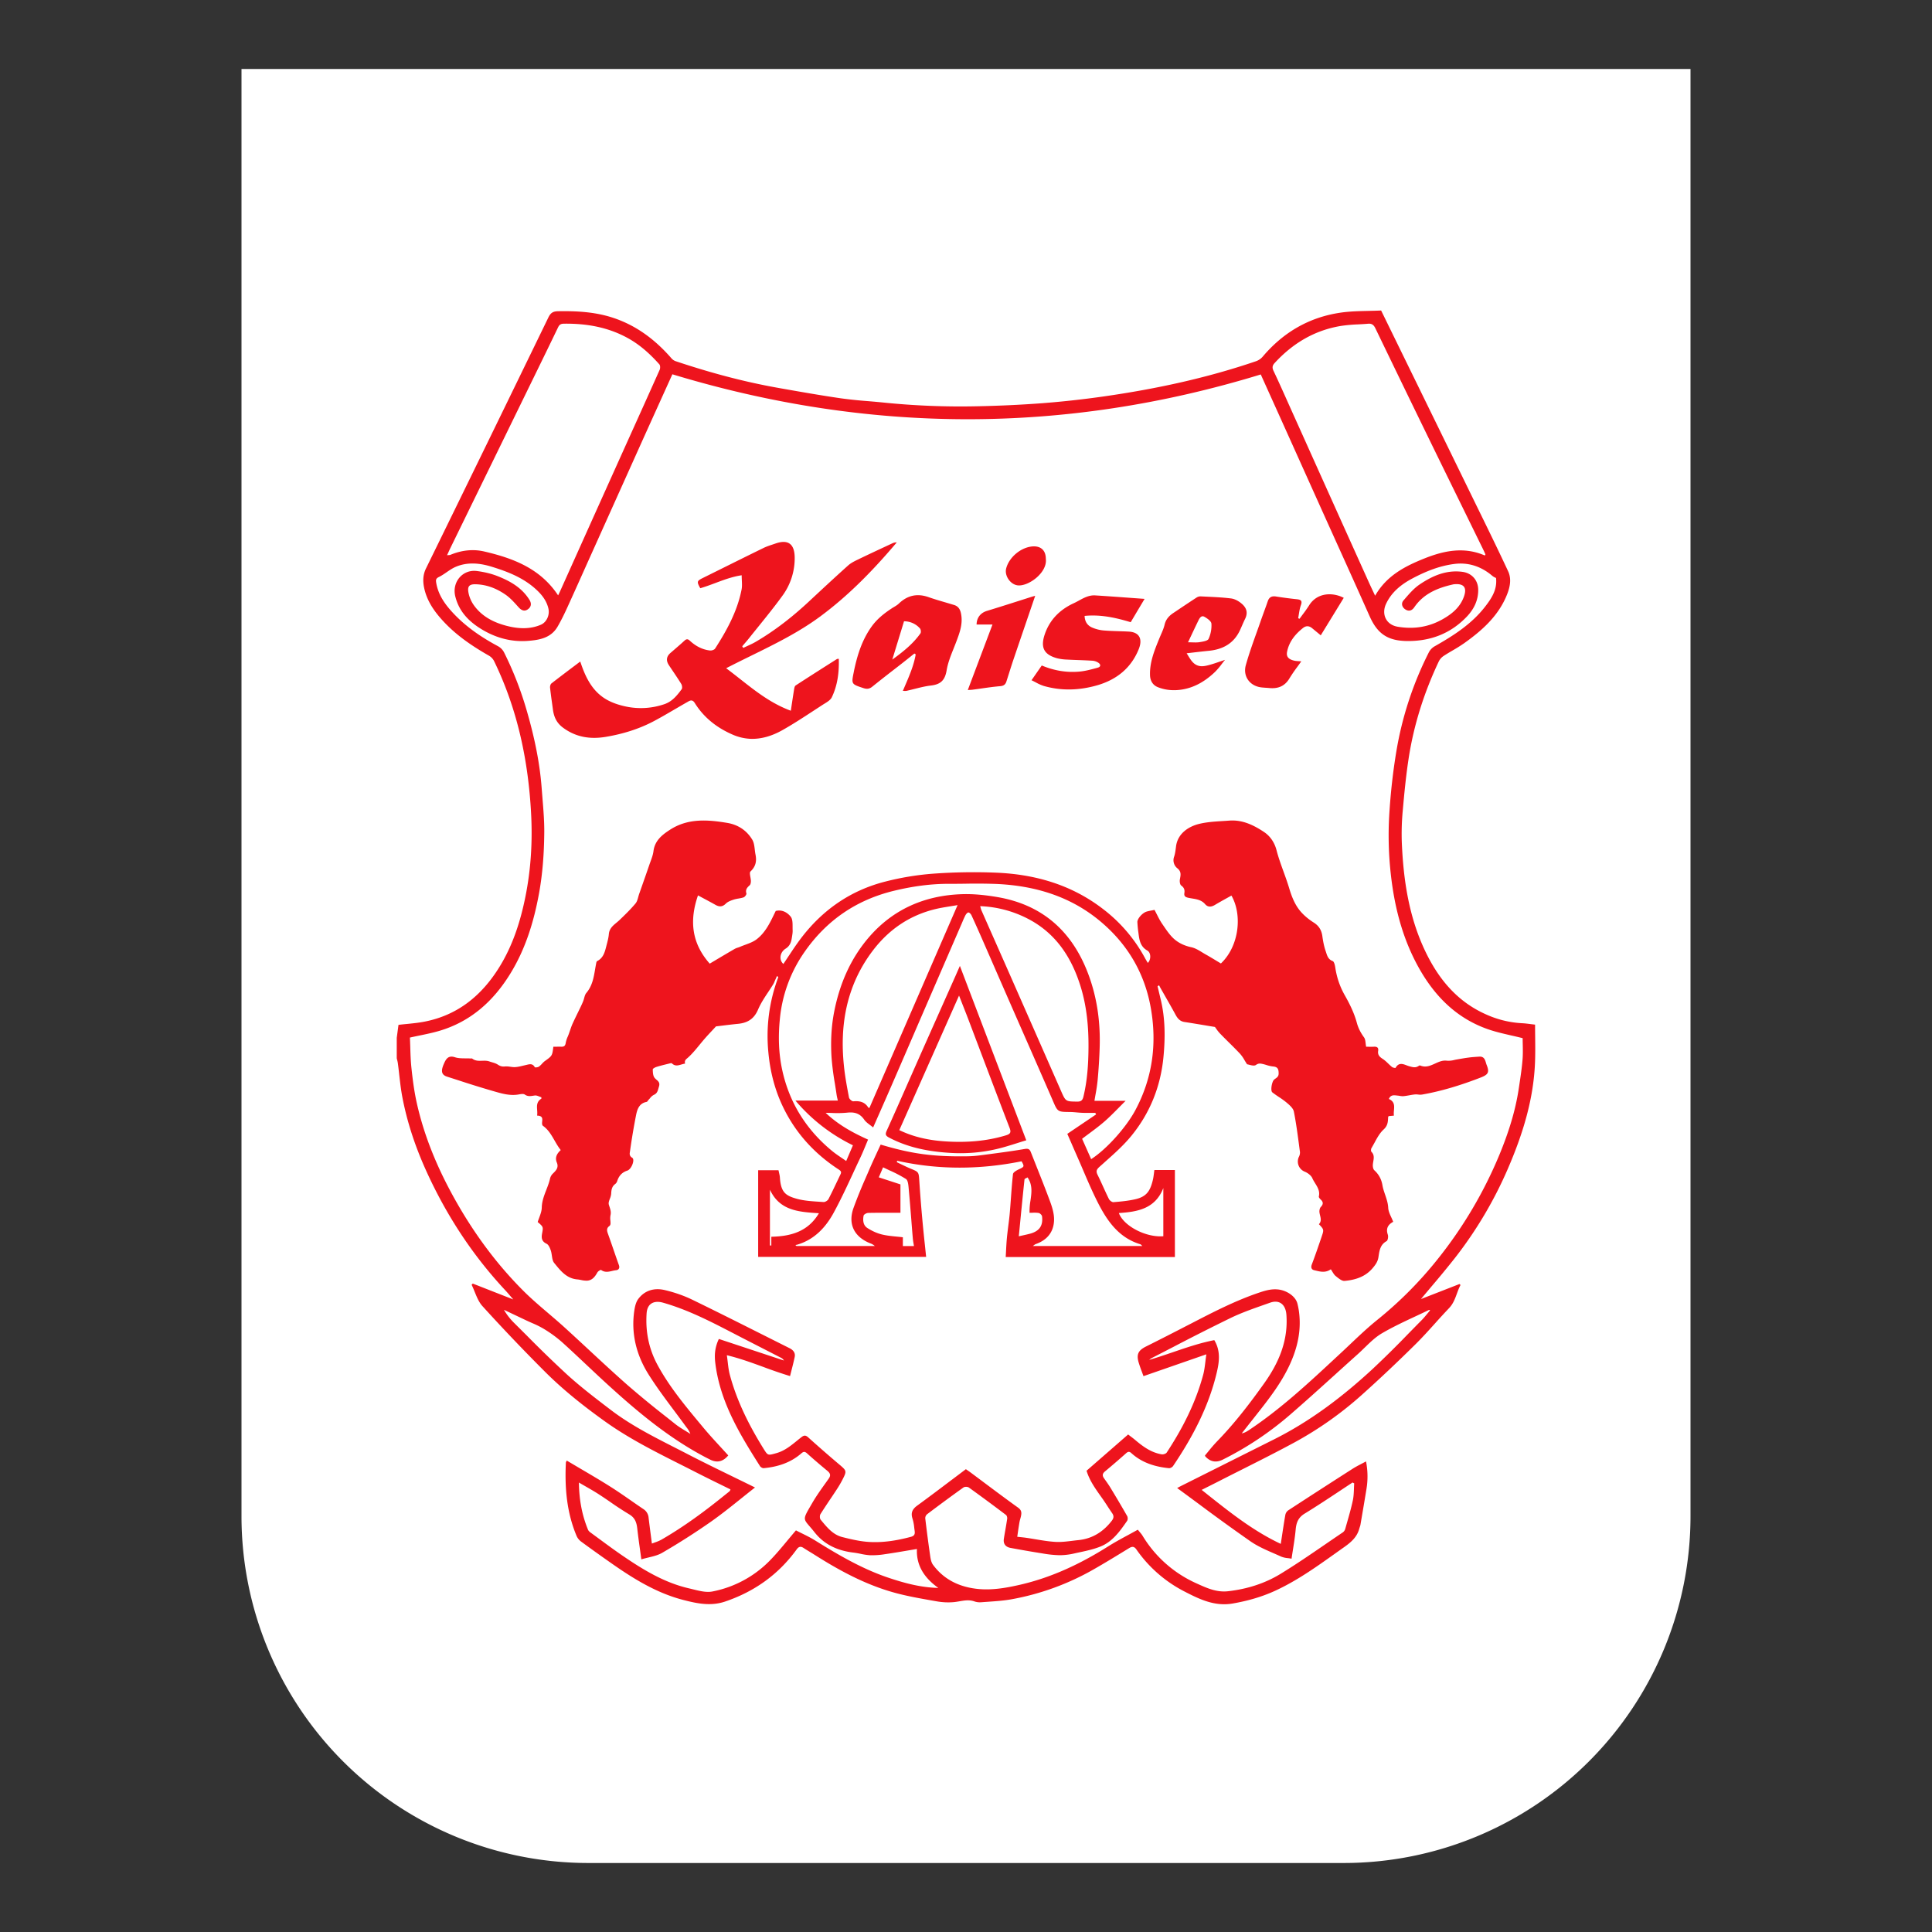
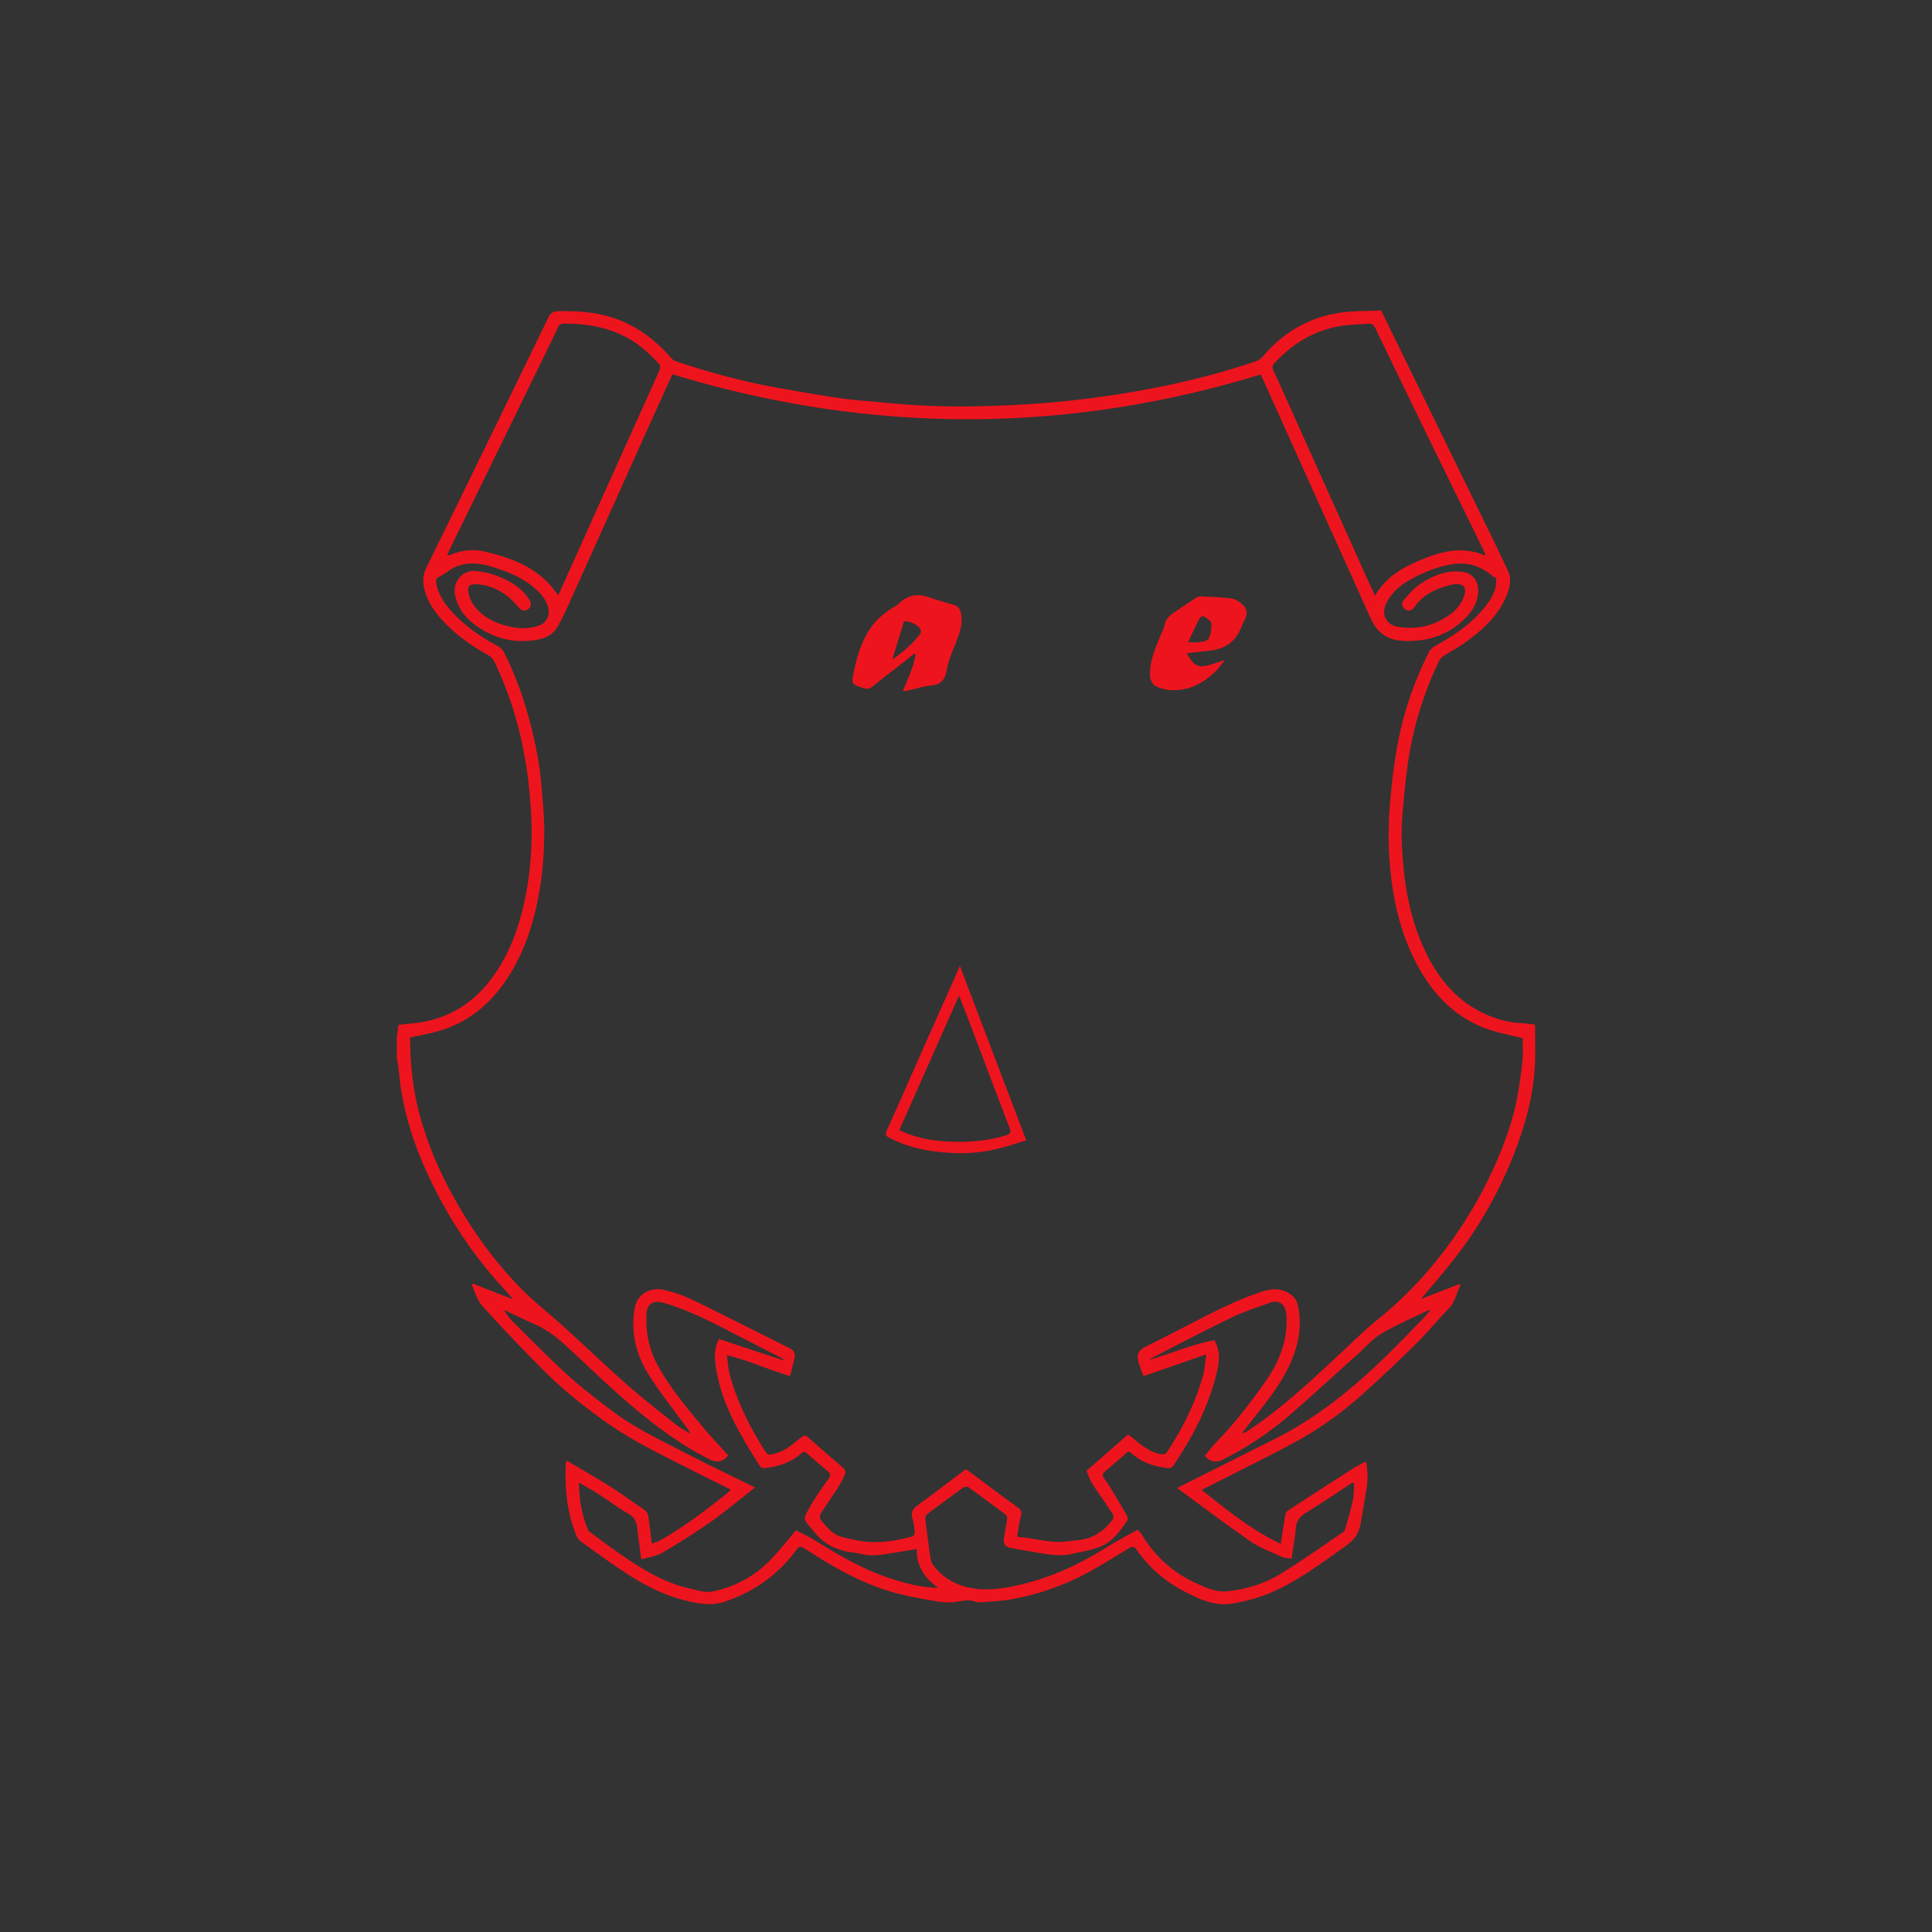
<svg xmlns="http://www.w3.org/2000/svg" width="112" height="112" fill="none">
  <rect width="100%" height="100%" fill="#333333" stroke="none" />
-   <path d="M14 4h84v83.895A20.107 20.107 0 0177.895 108h-43.79A20.107 20.107 0 0114 87.895V4z" fill="#fff" />
  <path fill-rule="evenodd" clip-rule="evenodd" d="M59.494 66.105l-3.848-10.111a133.114 133.114 0 00-.258.588l-.747 1.677c-.442.993-.885 1.986-1.326 2.98l-.653 1.477c-.415.942-.83 1.884-1.254 2.822-.096.21-.08.297.129.407 1.14.603 2.375.826 3.643.894a9.236 9.236 0 002.601-.229c.396-.093.784-.215 1.176-.339.178-.056.356-.113.537-.166zm-7.138-.489a24.17 24.17 0 01-.223-.1 105895.699 105895.699 0 013.464-7.802l.182.466c.125.317.242.613.355.91l.674 1.78c.57 1.507 1.142 3.015 1.72 4.519.102.264.035.353-.216.429-1.13.342-2.29.424-3.456.353-.855-.051-1.703-.207-2.5-.555z" fill="#EE141D" />
-   <path fill-rule="evenodd" clip-rule="evenodd" d="M77.148 73.582c-.3.214-.598.142-.886.072l-.082-.02c-.145-.033-.2-.155-.133-.332.196-.514.374-1.036.552-1.558l.018-.054c.139-.408.135-.412-.152-.716l-.006-.007c.152-.162.11-.332.068-.504-.017-.07-.034-.139-.039-.208-.005-.094.019-.218.078-.282.149-.157.157-.285-.002-.433-.05-.047-.122-.13-.11-.179.072-.305-.071-.536-.213-.765-.06-.097-.12-.193-.163-.294-.07-.162-.268-.308-.441-.379a.633.633 0 01-.345-.847.558.558 0 00.069-.288l-.02-.146-.032-.24v-.003c-.087-.656-.174-1.313-.303-1.962-.04-.198-.26-.383-.434-.53a5.019 5.019 0 00-.444-.32 6.048 6.048 0 01-.367-.26c-.125-.096-.029-.62.095-.735a.822.822 0 01.086-.067c.091-.065.183-.13.182-.292 0-.246-.043-.385-.323-.408a1.889 1.889 0 01-.38-.084 3.267 3.267 0 00-.215-.06h-.002c-.137-.03-.242-.054-.399.057-.092.065-.261.02-.39-.013a1.037 1.037 0 00-.121-.027 5.883 5.883 0 01-.147-.237 2.156 2.156 0 00-.253-.365c-.22-.235-.45-.463-.68-.69-.165-.164-.33-.328-.492-.495a2.344 2.344 0 01-.216-.273 4.41 4.41 0 00-.076-.104l-.498-.082-.007-.002c-.419-.07-.839-.14-1.26-.204-.26-.04-.397-.2-.515-.418-.2-.37-.41-.735-.618-1.1l-.261-.458a2.35 2.35 0 01-.056-.108l-.023-.044-.087.057.065.272v.002l.116.485c.266 1.1.268 2.21.162 3.33-.162 1.713-.778 3.255-1.86 4.58-.46.563-1.013 1.053-1.562 1.54v.002l-.278.247c-.185.166-.224.265-.117.479.114.23.22.463.326.697.107.234.213.467.327.697.043.088.18.191.266.184.418-.033.84-.073 1.25-.165.674-.15.884-.49 1.036-1.138.027-.116.042-.235.059-.365.007-.062.016-.126.025-.193h1.19v5.044h-9.808c.007-.11.012-.22.018-.333v-.002c.014-.257.027-.521.052-.785.022-.225.05-.448.078-.672.032-.249.064-.497.086-.746.026-.291.047-.582.068-.873.034-.467.068-.933.12-1.397.013-.109.217-.222.354-.285.3-.14.315-.153.143-.458-2.399.484-4.805.506-7.21-.031l-.022.082.248.12c.19.092.38.184.576.264.441.181.448.196.478.667a86.349 86.349 0 00.325 3.74l.073.699h-9.737v-5.025h1.178l.03.136c.023.098.046.196.052.295.056.86.339 1.05.996 1.23.398.107.817.136 1.235.164h.003l.296.02c.093.008.241-.085.286-.171.162-.311.312-.628.462-.944l.237-.495c.074-.151-.003-.208-.121-.286-1.378-.9-2.457-2.073-3.183-3.554-.494-1.006-.768-2.071-.876-3.19a9.653 9.653 0 01.566-4.38c.006-.015-.003-.036-.07-.083l-.043.097a14.106 14.106 0 00-.104.235.77.77 0 01-.059.127c-.095.156-.196.31-.298.463-.22.331-.44.663-.593 1.023-.236.553-.616.774-1.166.828-.307.03-.613.067-.906.103l-.367.045-.207.223c-.148.158-.294.314-.434.474-.103.118-.203.24-.303.361-.209.256-.418.512-.659.733a2.177 2.177 0 01-.056.049c-.1.085-.176.15-.133.318-.075.01-.147.031-.217.052-.19.056-.368.11-.55-.069-.02-.02-.084-.004-.134.008l-.023.006-.122.03c-.203.05-.406.1-.605.162-.085.026-.222.097-.222.146.003.165.01.365.102.485a.884.884 0 00.115.114c.108.093.21.18.142.396l-.03.102c-.044.16-.083.301-.274.383a.648.648 0 00-.215.19c-.028.032-.055.064-.084.093a.388.388 0 00-.04.05c-.022.034-.044.066-.073.071-.43.08-.544.428-.612.77a38.094 38.094 0 00-.35 2.087l-.003.023c-.022.121-.045.252.131.36.171.104-.04.664-.286.744-.32.104-.494.316-.59.62a.332.332 0 01-.112.157c-.196.146-.222.342-.233.572a.962.962 0 01-.075.279c-.045.12-.09.238-.062.339.013.046.028.09.042.134.051.155.1.303.056.485a.988.988 0 00-.007.303c.005.06.01.12.009.18-.001.048-.025.113-.061.138-.186.13-.151.281-.085.462.112.312.22.625.328.938.1.291.2.583.305.874.063.175-.026.28-.16.292a1.802 1.802 0 00-.236.044c-.21.049-.424.098-.636-.057-.026-.02-.177.07-.216.14-.138.248-.301.465-.603.48a1.425 1.425 0 01-.34-.038c-.076-.015-.152-.03-.228-.036-.6-.053-.947-.478-1.28-.887l-.055-.067c-.088-.108-.111-.266-.135-.427-.015-.1-.03-.202-.06-.293-.05-.145-.127-.335-.245-.392-.285-.136-.31-.337-.261-.596.072-.385.07-.386-.251-.66l-.003-.003c.025-.086.057-.171.089-.257.07-.19.142-.382.146-.575.007-.372.136-.703.264-1.034.082-.212.164-.424.214-.646a.602.602 0 01.159-.29c.191-.183.36-.355.236-.65-.121-.29.006-.517.228-.72-.14-.174-.25-.366-.36-.557-.184-.32-.366-.637-.68-.855-.055-.063-.046-.156-.037-.249.016-.162.033-.326-.294-.338.019-.107.01-.217.003-.327-.018-.242-.035-.48.246-.656l-.002-.08c-.04-.012-.08-.028-.12-.043-.088-.035-.178-.07-.26-.059l-.09.013c-.168.026-.324.05-.49-.067-.076-.054-.224-.03-.333-.01-.501.096-.973-.04-1.438-.174l-.046-.014-.079-.022a57.944 57.944 0 01-1.94-.603h-.001l-.671-.216c-.383-.122-.332-.407-.173-.765.109-.245.24-.488.629-.36.192.063.403.064.615.065.094 0 .189 0 .282.007l.038-.001c.028-.002.057-.004.073.01.176.136.374.13.572.123.14-.004.281-.008.413.038.05.018.101.033.152.048.119.035.237.07.336.134.14.092.257.13.429.11.1-.01.204.004.308.018.093.013.187.026.279.02.16-.01.317-.049.475-.087l.144-.034.03-.007.021-.005c.175-.042.345-.082.464.138.015.027.181.01.243-.035a1.25 1.25 0 00.172-.161 1.25 1.25 0 01.172-.162l.019-.013c.402-.29.406-.293.47-.816h.143c.107 0 .216-.002.324 0 .16.005.227-.058.252-.228a1.56 1.56 0 01.117-.36c.02-.05.042-.101.06-.152l.065-.185c.047-.138.094-.276.153-.408.1-.22.206-.437.312-.654l.167-.344c.05-.106.1-.214.142-.323a1.67 1.67 0 00.051-.165c.03-.11.06-.218.126-.297.345-.406.428-.893.51-1.381.017-.098.034-.197.053-.294l.004-.02c.01-.06.024-.134.06-.152.358-.182.443-.519.528-.854l.028-.106c.052-.198.105-.4.122-.603.027-.32.234-.492.444-.665.062-.052.124-.103.182-.159.319-.307.639-.617.922-.956.082-.1.12-.237.157-.373a2.91 2.91 0 01.051-.173l.105-.297c.165-.468.33-.936.49-1.405.021-.061.043-.121.066-.182.072-.197.144-.395.17-.598.077-.615.5-.948.962-1.246 1.036-.67 2.17-.586 3.314-.395.631.105 1.13.438 1.451.972.098.163.123.37.147.578.011.096.023.191.041.282.077.378.018.694-.288.982-.056.053-.032.188-.008.328.014.079.029.159.029.228 0 .083-.015.195-.069.245-.145.132-.259.249-.191.474.017.058-.086.2-.16.227-.096.034-.198.052-.3.07a1.782 1.782 0 00-.272.06c-.161.053-.34.116-.457.23-.197.196-.378.203-.604.076-.23-.13-.463-.254-.706-.384l-.308-.165c-.503 1.451-.375 2.764.68 3.956l.395-.235.003-.002c.345-.205.696-.413 1.05-.618a.958.958 0 01.182-.074c.042-.014.084-.027.124-.045.098-.042.2-.08.302-.118.236-.087.473-.174.664-.32.5-.383.77-.945 1.037-1.5l.069-.142c.372-.097.684.097.87.333.108.137.108.363.108.582 0 .067 0 .134.003.196.006.125-.015.25-.035.377l-.016.097c-.038.245-.12.452-.355.6-.35.221-.391.666-.13.886l.307-.46c.222-.335.444-.67.686-.991 1.261-1.674 2.9-2.817 4.937-3.329a16.05 16.05 0 012.74-.451 32.386 32.386 0 013.653-.06c2.269.093 4.384.7 6.212 2.112a8.862 8.862 0 012.424 2.834c.036.066.074.13.113.196l.052.09c.19-.17.2-.589-.028-.718-.41-.234-.46-.608-.51-.994l-.009-.064a7.065 7.065 0 01-.056-.587c-.01-.2.294-.543.542-.614.096-.028.195-.047.298-.066l.153-.031c.046.085.09.17.133.256.097.192.194.382.314.556l.084.123c.201.294.407.596.677.812.248.198.565.342.913.415.228.047.44.176.65.305.072.043.144.087.216.127.199.111.394.23.588.347l.274.165c1.065-1.01 1.249-2.827.61-3.936l-.272.152-.002.001h-.001c-.226.126-.453.252-.675.385-.21.126-.406.156-.58-.045-.204-.235-.482-.281-.757-.326a3.883 3.883 0 01-.22-.04c-.188-.042-.245-.112-.22-.278.028-.184-.02-.313-.184-.432-.073-.053-.097-.232-.079-.343l.013-.071c.039-.216.072-.403-.164-.59a.596.596 0 01-.18-.671c.053-.157.075-.326.097-.493l.008-.06.007-.058c.107-.753.754-1.146 1.345-1.288.44-.106.9-.135 1.359-.163.128-.008.257-.016.385-.026.763-.058 1.428.27 2.023.67.333.225.593.586.711 1.044.109.421.257.831.406 1.242.115.318.23.636.327.96.16.536.362 1.042.75 1.448.199.21.433.394.677.548.3.19.45.443.497.787.04.285.092.573.185.844l.01.032.008.022.015.046c.062.199.126.405.378.499.084.031.13.228.15.356.085.576.26 1.11.552 1.624.287.504.55 1.04.7 1.596.09.332.229.587.42.852.06.083.074.198.09.33.008.067.016.137.03.21h.125c.101.002.21.004.32-.002.175-.01.283.043.252.237-.037.23.076.349.262.468.119.076.222.175.325.275.07.067.14.134.214.194.052.043.198.069.208.051.178-.32.419-.23.639-.146.053.02.104.039.153.052l.034.01c.177.048.327.089.494-.016h.001c.03-.02.077-.049.1-.039.323.14.597.014.871-.11.211-.097.423-.193.656-.168a1.294 1.294 0 00.456-.039c.04-.009.08-.018.12-.025l.144-.025c.19-.033.379-.066.57-.09.177-.024.355-.036.534-.048l.082-.005c.275-.02.334.181.386.357l.017.056a.888.888 0 00.022.063c.18.446.085.571-.369.745-1.099.424-2.218.775-3.38.978a.799.799 0 01-.217-.002.941.941 0 00-.19-.006c-.11.011-.22.03-.329.05-.112.02-.226.04-.34.05a.817.817 0 01-.212-.017c-.04-.006-.08-.013-.119-.016a1.98 1.98 0 01-.04-.004l-.024-.003c-.172-.018-.349-.038-.447.203.338.15.317.397.296.653-.01.105-.018.211-.003.312l-.301.028-.005.007-.003.003-.006.008c-.01.011-.017.022-.018.032l-.004.058c-.013.242-.025.452-.26.668-.224.205-.378.488-.53.77-.057.102-.112.205-.171.303-.034.056-.043.18-.007.217.175.178.142.37.109.563a1.706 1.706 0 00-.026.192c-.007.106.017.254.086.318.26.238.41.516.47.864.032.19.094.371.156.553.083.245.166.49.18.76.008.185.092.368.178.554.039.085.078.17.11.257-.314.17-.43.4-.311.749.038.108 0 .334-.075.374-.357.194-.409.532-.459.86l-.011.072c-.041.26-.17.434-.33.625-.43.513-1.012.69-1.63.746-.151.014-.33-.13-.478-.25l-.042-.034c-.076-.061-.13-.15-.19-.248a2.778 2.778 0 00-.088-.139l-.003-.002zM48.57 63.8l-.026-.114a2.258 2.258 0 01-.042-.203c-.031-.216-.066-.433-.1-.65a15.774 15.774 0 01-.197-1.54c-.054-.88-.019-1.763.153-2.64.316-1.608.942-3.074 2.015-4.32 1.41-1.634 3.243-2.422 5.377-2.496.68-.024 1.372.05 2.044.163 2.613.438 4.337 1.965 5.272 4.409.532 1.39.731 2.839.683 4.321-.02.629-.06 1.257-.117 1.883a9.88 9.88 0 01-.12.82 25.39 25.39 0 00-.066.384h1.806c-.138.137-.27.27-.398.4-.282.285-.546.553-.828.798-.28.244-.58.467-.882.692-.138.102-.276.205-.413.31l.524 1.18c.92-.593 2.047-1.87 2.566-2.846.983-1.845 1.25-3.796.905-5.843-.343-2.037-1.322-3.724-2.886-5.053-1.748-1.486-3.834-2.113-6.092-2.212a32.613 32.613 0 00-1.789-.013c-.31.004-.619.007-.928.006-1.084-.004-2.15.148-3.2.402-2.173.525-3.903 1.703-5.183 3.535a8.104 8.104 0 00-1.44 3.92c-.099 1-.071 1.991.145 2.967.417 1.889 1.4 3.444 2.895 4.671.17.139.35.262.538.389.088.06.178.121.269.185l.34-.795.05-.116a10.184 10.184 0 01-3.333-2.593h2.457l.001-.001zm14.973.804l-.047-.09h-.227c-.17.002-.34.004-.51-.002a6.082 6.082 0 01-.33-.023c-.134-.012-.267-.024-.4-.025-.713-.007-.714-.008-.984-.632l-.014-.034c-.51-1.175-1.025-2.348-1.54-3.522l-.003-.005-.001-.003-.004-.008-.002-.005a1567.893 1567.893 0 01-1.634-3.73c-.284-.651-.568-1.303-.853-1.953a86.97 86.97 0 00-.675-1.51c-.033-.072-.12-.167-.18-.165-.061.002-.138.098-.176.17a5.008 5.008 0 00-.172.38l-.056.13-.008.018-2.132 4.92-.577 1.334v.002c-.465 1.074-.929 2.147-1.395 3.219-.236.544-.476 1.087-.717 1.634l-.002.003-.287.652a3.59 3.59 0 00-.18-.14c-.13-.098-.255-.191-.339-.313-.254-.37-.572-.452-1-.403a6.085 6.085 0 01-.855.017 11.851 11.851 0 00-.377-.007c.726.692 1.573 1.154 2.457 1.551-.052.121-.1.24-.149.355-.1.243-.198.476-.306.705-.13.275-.26.552-.388.83-.366.79-.734 1.583-1.15 2.348-.465.853-1.12 1.557-2.106 1.85a.732.732 0 01-.08.018l-.033.006.06.056h4.541a.733.733 0 00-.265-.156c-.92-.366-1.299-1.105-.975-2.03a27.76 27.76 0 01.728-1.796v-.003c.059-.133.117-.267.174-.401.15-.35.31-.695.469-1.04l.21-.453c1.799.537 3.02.705 4.99.679.262-.003.526-.022.786-.057l.332-.043c.75-.099 1.5-.197 2.246-.325.217-.037.289.022.355.192l.357.902c.259.653.519 1.307.761 1.966.124.338.234.709.225 1.06-.017.693-.403 1.165-1.067 1.396a.384.384 0 00-.095.06l-.07.05h6.35a1.01 1.01 0 01-.04-.039l-.017-.016c-.025-.026-.041-.042-.06-.047-1.275-.385-1.948-1.389-2.498-2.485-.3-.598-.564-1.214-.827-1.83a77.538 77.538 0 00-.339-.782c-.13-.296-.26-.593-.385-.883l-.006-.014-.001-.002-.002-.004-.175-.4 1.059-.715.61-.412h.001zM50.4 64.23l5.112-11.76c-.156.027-.303.05-.445.073-.29.047-.556.09-.817.152-1.482.353-2.677 1.154-3.606 2.353-1.14 1.473-1.702 3.158-1.78 5.005-.025.572 0 1.15.058 1.72.062.62.178 1.235.295 1.848.018.092.173.23.254.223.362-.032.663.034.865.362.002.003.008.005.02.01.01.002.024.006.044.014zm6.423-11.699l.027.102a.856.856 0 00.043.134c.24.547.482 1.094.724 1.64l.725 1.64c1.055 2.396 2.11 4.79 3.163 7.187.271.619.272.619.916.627h.025c.225.004.312-.078.362-.29.223-.926.285-1.866.293-2.816.01-1.226-.101-2.433-.47-3.607-.534-1.702-1.466-3.096-3.109-3.921a6.538 6.538 0 00-2.7-.696zm-5.096 17.775c-.475-.001-.938-.002-1.4.008-.093.003-.25.089-.263.158-.051.265-.028.557.214.714.259.167.554.306.852.378.268.065.545.093.83.121.125.012.252.025.38.04v.511h.642c-.008-.057-.017-.11-.026-.163a3.597 3.597 0 01-.04-.295c-.03-.34-.056-.68-.083-1.021v-.007c-.049-.607-.097-1.216-.153-1.823l-.004-.045c-.018-.2-.04-.46-.16-.537a7.61 7.61 0 00-.94-.493c-.127-.06-.256-.12-.383-.182l-.161.377-.088.204 1.256.41v1.645h-.473zm-7.013 1.389c1.164-.024 2.136-.313 2.76-1.362l-.03-.002c-1.142-.075-2.247-.146-2.81-1.363v3.235h.04l.04.001v-.51zm22.725-.03v-2.793c-.466 1.2-1.491 1.38-2.578 1.449.278.755 1.57 1.426 2.578 1.345zm-8.378.004l.236-.053c.154-.034.283-.062.41-.096.543-.145.768-.459.701-1.008-.009-.075-.12-.181-.198-.195a1.813 1.813 0 00-.37-.012 4.476 4.476 0 01-.156.003 3.6 3.6 0 01.054-.708c.065-.46.129-.909-.17-1.345a.723.723 0 01-.07.037c-.053.025-.104.05-.107.08-.1.937-.191 1.874-.287 2.86l-.043.437zm-8.76-1.986v-.001h1.219-1.22z" fill="#EE141D" />
-   <path d="M43.087 37.56l.227-.106c.163-.075.328-.15.483-.24 1.125-.655 2.142-1.455 3.093-2.34l.048-.045c.738-.687 1.477-1.375 2.228-2.048.164-.147.374-.25.576-.347.55-.267 1.105-.525 1.659-.784l.333-.155a.51.51 0 01.251-.05c-1.343 1.587-2.777 3.07-4.456 4.307-1.232.908-2.595 1.578-3.978 2.258-.484.238-.97.477-1.455.728.275.205.543.416.809.625.909.716 1.805 1.422 2.94 1.839l.051-.344c.048-.314.092-.61.14-.904.013-.076.034-.182.089-.217.76-.496 1.527-.982 2.294-1.47l.096-.06c.014-.009.032-.01.058-.012a.688.688 0 00.053-.005c.023.778-.07 1.533-.404 2.23-.077.16-.264.274-.44.381a4.869 4.869 0 00-.113.071l-.506.33c-.6.392-1.2.785-1.824 1.135-.57.318-1.208.527-1.877.491a2.908 2.908 0 01-.969-.232c-.917-.393-1.684-.985-2.218-1.844-.14-.224-.281-.141-.424-.057l-.021.013-.02.01c-.224.128-.446.257-.668.387h-.001c-.401.235-.803.47-1.212.688-.88.47-1.826.758-2.808.923-.906.152-1.748.024-2.506-.55-.362-.275-.51-.629-.564-1.05l-.059-.432a26.722 26.722 0 01-.104-.815c-.009-.081.022-.204.08-.25.42-.327.844-.647 1.274-.972h.001l.395-.298c.29.882.666 1.665 1.43 2.148.367.233.815.379 1.246.467a4.192 4.192 0 002.194-.14c.46-.154.74-.506 1.009-.869.047-.064.025-.225-.024-.306-.16-.26-.33-.513-.501-.766-.072-.107-.144-.213-.214-.32-.177-.267-.148-.503.087-.709l.256-.221c.187-.162.374-.323.555-.49.114-.106.197-.11.311-.004.332.309.718.52 1.172.571.095.011.249-.038.296-.111.683-1.06 1.286-2.162 1.534-3.415.034-.17.025-.349.016-.542a6.161 6.161 0 01-.009-.293c-.53.077-1.025.262-1.519.447-.292.109-.584.218-.881.304-.211-.374-.2-.422.146-.593l.833-.413.003-.002h.001c.895-.444 1.79-.89 2.689-1.328.163-.08.336-.137.51-.195l.178-.06c.698-.245 1.099-.01 1.113.79a3.678 3.678 0 01-.728 2.26c-.434.598-.9 1.174-1.364 1.75-.185.229-.37.458-.553.688-.084.107-.174.21-.263.313l-.133.156.059.095z" fill="#EE141D" />
  <path fill-rule="evenodd" clip-rule="evenodd" d="M52.457 39.775c.261-.605.517-1.2.628-1.84l-.077-.05-.159.127a55.841 55.841 0 01-1.033.812 82.9 82.9 0 00-1.249.983c-.17.138-.32.147-.517.082l-.015-.005c-.34-.112-.511-.169-.58-.285-.068-.118-.031-.295.042-.653v-.005c.19-.928.464-1.822 1.023-2.607.311-.439.72-.766 1.162-1.057.044-.03.09-.057.137-.085.1-.06.201-.12.283-.198.504-.486 1.072-.609 1.735-.375.33.116.666.214 1.002.312l.467.139c.313.095.39.351.426.632.069.53-.112 1.011-.294 1.496l-.001.002c-.048.128-.1.255-.15.383-.169.42-.338.843-.41 1.28-.097.577-.352.813-.91.878-.32.037-.636.117-.951.196-.154.039-.308.078-.463.112a.491.491 0 01-.134.004c-.026-.001-.052-.003-.081-.003h.001l.118-.275zm-.05-3.758l-.68 2.22c.652-.472 1.211-.924 1.632-1.52.043-.062.026-.227-.028-.286a1.22 1.22 0 00-.924-.414z" fill="#EE141D" />
-   <path d="M65.557 34.66l.796.058-.383.642-.422.71c-.86-.26-1.737-.458-2.672-.365.011.336.166.56.44.676.21.09.443.15.671.168.287.024.574.033.861.042.193.006.387.012.58.023.663.035.808.467.587 1.016-.445 1.105-1.292 1.776-2.417 2.1-1.019.291-2.052.331-3.08.038a2.568 2.568 0 01-.474-.21 6.935 6.935 0 00-.246-.124l.594-.855c.71.298 1.438.422 2.185.354.343-.032.682-.124 1.017-.215l.044-.013c.184-.05.182-.189.033-.286a.721.721 0 00-.34-.117 32.52 32.52 0 00-.808-.037c-.221-.008-.442-.016-.663-.028a2.777 2.777 0 01-.583-.078c-.756-.21-.97-.618-.713-1.381.285-.848.874-1.434 1.673-1.804.103-.047.203-.101.304-.156.296-.162.593-.324.95-.302.686.043 1.372.093 2.066.144z" fill="#EE141D" />
  <path fill-rule="evenodd" clip-rule="evenodd" d="M68.879 38.012c.176.288.343.561.71.605.174.02.365-.027.54-.075.191-.052.38-.117.59-.19l.297-.1a10.08 10.08 0 00-.189.24 3.898 3.898 0 01-.387.456c-.53.507-1.14.89-1.876 1.018-.49.086-.98.053-1.442-.13-.287-.113-.442-.364-.454-.685-.027-.747.246-1.418.518-2.089l.027-.065c.029-.072.06-.143.091-.215.082-.186.163-.373.209-.568.072-.311.256-.51.503-.676l.129-.086c.402-.27.805-.54 1.21-.804a.426.426 0 01.234-.076l.328.016c.485.023.97.045 1.451.105.217.027.448.158.617.305.25.215.386.49.194.88-.06.121-.114.246-.169.371-.043.098-.086.197-.131.294-.36.764-.995 1.107-1.808 1.185-.28.027-.559.06-.848.093a35.25 35.25 0 01-.433.05h.002l.087.14zm.236-.773c-.075-.002-.156-.005-.244-.005l.187-.395.001-.003c.146-.309.28-.593.418-.875.067-.136.17-.301.34-.207.166.092.398.253.409.398.022.293-.04.618-.164.885-.054.114-.31.155-.496.185l-.032.006c-.13.02-.263.016-.419.011z" fill="#EE141D" />
-   <path d="M75.892 35.091c.463-.74 1.355-.77 2.007-.434l-1.202 1.96-.015.025-.002.002-.114.187-.175-.145-.323-.266c-.174-.143-.348-.16-.534-.013-.453.361-.803.79-.92 1.372-.06.293.084.458.466.53.058.01.118.014.199.019.045.002.096.005.158.01-.08.114-.158.222-.235.327a9.014 9.014 0 00-.452.663c-.275.462-.676.61-1.183.557a4.708 4.708 0 00-.2-.015c-.14-.01-.279-.018-.412-.052-.578-.148-.896-.676-.734-1.258.178-.636.4-1.26.623-1.883.085-.236.17-.473.251-.71.06-.172.122-.342.184-.512.073-.198.145-.396.213-.596.08-.239.23-.318.476-.28.398.063.799.116 1.2.158.232.025.346.075.245.35-.06.164-.088.34-.116.515-.013.08-.025.158-.04.236l.027.012.012.005.024.01.015.007.178-.242a8.26 8.26 0 00.38-.539zm-15.881-.55l-.342 1.001c-.315.923-.625 1.83-.933 2.737-.09.268-.175.538-.26.808a77 77 0 01-.132.415c-.056.177-.154.259-.363.276-.376.032-.75.085-1.124.139-.163.023-.326.046-.489.067-.04.005-.08.008-.138.01l-.126.008 1.432-3.799h-.922c.005-.406.243-.682.603-.79.625-.19 1.248-.388 1.87-.587h.001l.746-.238.09-.025.04-.01.047-.012zm-1.043-.611c.618.1 1.76-.723 1.66-1.53 0-.486-.281-.754-.759-.724-.674.043-1.372.622-1.54 1.277-.107.42.235.911.639.976z" fill="#EE141D" />
  <path fill-rule="evenodd" clip-rule="evenodd" d="M23.001 60.157l.1-.745c.16-.02.32-.036.48-.051.345-.035.69-.069 1.027-.135 1.937-.376 3.327-1.524 4.34-3.163.779-1.257 1.222-2.644 1.512-4.086.32-1.588.414-3.195.329-4.804-.162-3.08-.789-6.057-2.148-8.852a.766.766 0 00-.294-.31c-.979-.558-1.904-1.186-2.67-2.02-.522-.567-.953-1.193-1.1-1.968-.068-.362-.055-.717.119-1.071a4540.96 4540.96 0 007.093-14.546c.13-.268.268-.359.566-.364 1.07-.018 2.126.037 3.153.37 1.367.443 2.467 1.273 3.402 2.343a.6.6 0 00.238.177c1.943.65 3.915 1.19 5.934 1.548l.052.01c1.208.213 2.416.427 3.629.603a25.84 25.84 0 001.56.162c.284.024.568.048.851.077a44.08 44.08 0 005.462.22 69.404 69.404 0 003.764-.176 55.764 55.764 0 003.582-.394c3.007-.43 5.968-1.064 8.846-2.047a.915.915 0 00.381-.27c1.187-1.4 2.683-2.273 4.498-2.539.536-.079 1.082-.09 1.624-.103.246-.006.491-.011.734-.023l.318.65 1.188 2.43.783 1.6.001.003a7246.742 7246.742 0 013.163 6.474c.645 1.315 1.29 2.63 1.909 3.957.231.496.085 1.029-.135 1.523-.513 1.15-1.422 1.946-2.418 2.654a9.412 9.412 0 01-.67.42c-.168.099-.337.198-.5.305a.826.826 0 00-.29.316c-.852 1.798-1.454 3.678-1.755 5.644-.153.998-.25 2.005-.339 3.01a14.29 14.29 0 00-.055 1.867c.093 2.171.41 4.3 1.358 6.288.776 1.629 1.877 2.952 3.576 3.688a5.78 5.78 0 002.035.488c.167.008.334.03.51.052l.246.03c0 .233.002.466.005.699.005.507.011 1.014-.01 1.52-.088 2.148-.722 4.164-1.566 6.12a23.627 23.627 0 01-3.077 5.191 56.093 56.093 0 01-1.345 1.636c-.207.247-.415.493-.622.742.743-.29 1.49-.58 2.235-.872l.058.059c-.086.16-.147.328-.21.497-.108.298-.218.596-.454.843a40.09 40.09 0 00-.812.883c-.371.412-.742.823-1.136 1.213-1 .988-2.022 1.957-3.07 2.896a20.56 20.56 0 01-3.94 2.791c-1.01.547-2.036 1.064-3.062 1.58-.437.22-.874.44-1.31.663-.222.114-.445.226-.69.348l-.322.162.326.259.004.004c1.352 1.073 2.68 2.126 4.255 2.867l.038-.245.034-.224c.064-.424.124-.822.195-1.22a.427.427 0 01.167-.255c1.238-.808 2.48-1.61 3.727-2.407.165-.106.34-.197.522-.292l.26-.137a4.48 4.48 0 01.02 1.633c-.111.679-.227 1.358-.343 2.036-.007.043-.021.083-.035.124l-.029.09c-.127.493-.467.792-.872 1.079-.167.117-.333.236-.499.354-1.132.806-2.262 1.612-3.537 2.194-.78.355-1.591.58-2.434.727-1.059.185-1.953-.261-2.83-.714a7.634 7.634 0 01-2.755-2.422c-.128-.181-.248-.18-.422-.073l-.216.132c-.591.362-1.184.724-1.786 1.068a14.932 14.932 0 01-4.819 1.765c-.443.079-.895.11-1.346.142h-.001l-.419.03a.968.968 0 01-.387-.052c-.294-.102-.576-.053-.86-.004-.105.018-.21.036-.317.047a3.763 3.763 0 01-1.015-.047l-.22-.038c-.734-.13-1.472-.259-2.19-.455-1.686-.46-3.208-1.282-4.674-2.214a17.91 17.91 0 00-.265-.163c-.12-.073-.24-.146-.357-.223-.166-.11-.28-.079-.398.084-1.054 1.454-2.443 2.444-4.145 3.022-.833.283-1.628.116-2.424-.09-1.57-.405-2.92-1.248-4.229-2.168-.57-.4-1.137-.804-1.697-1.216a.818.818 0 01-.26-.32c-.577-1.366-.696-2.8-.624-4.26 0-.017.009-.032.022-.058l.027-.06.76.449c.586.344 1.168.685 1.738 1.045.417.262.822.543 1.227.824.24.168.481.335.724.498a.652.652 0 01.297.498c.04.34.085.679.131 1.037l.06.461.187-.07h.001a2.28 2.28 0 00.358-.152c1.313-.757 2.527-1.654 3.702-2.607l.049-.039.044-.035a5.4 5.4 0 00.17-.138.122.122 0 00.026-.05.656.656 0 01.019-.047c-.213-.106-.427-.21-.64-.315h-.001l-.002-.002a82.557 82.557 0 01-1.365-.68c-.313-.16-.627-.319-.942-.477l-.004-.002c-1.483-.748-2.967-1.497-4.326-2.47-1.236-.885-2.427-1.828-3.5-2.904a108.007 108.007 0 01-3.6-3.778c-.205-.226-.327-.528-.45-.83-.056-.138-.112-.276-.177-.407l.067-.069c.757.297 1.515.595 2.348.92a31.158 31.158 0 01-.182-.21 9.303 9.303 0 00-.31-.352c-1.89-2.03-3.384-4.324-4.532-6.842-.634-1.39-1.124-2.833-1.409-4.336-.081-.43-.13-.865-.18-1.301a27.84 27.84 0 00-.077-.647 1.754 1.754 0 00-.042-.2 3.394 3.394 0 01-.023-.094v-1.192h.001zm19.186 18.8c.03.262.059.506.122.74.41 1.531 1.115 2.933 1.948 4.275.252.406.253.406.697.283l.05-.014c.468-.13.827-.42 1.187-.712.09-.074.182-.148.275-.219.145-.112.241-.116.385.014.581.523 1.17 1.038 1.767 1.543l.028.023c.448.38.453.384.174.925a6.13 6.13 0 01-.33.555c-.11.169-.222.336-.334.503h-.001c-.2.3-.401.599-.592.904-.049.078-.044.255.013.323l.055.066c.33.398.668.806 1.2.94.495.125 1.002.245 1.51.28.835.056 1.66-.078 2.471-.296.22-.06.234-.184.21-.353a7.858 7.858 0 01-.023-.177 2.639 2.639 0 00-.097-.513c-.113-.337-.02-.554.265-.762.683-.498 1.358-1.007 2.03-1.516h.002l.794-.599.121.084c.062.042.11.076.158.111l.73.545.003.003c.669.5 1.337 1.001 2.017 1.488.186.133.205.268.174.447a2.01 2.01 0 01-.049.2 2.09 2.09 0 00-.049.205 24.05 24.05 0 00-.094.607l-.033.229.191.02c.125.013.232.024.338.04.177.025.354.055.531.085.386.064.772.129 1.16.151.315.018.633-.021.952-.06.121-.015.242-.03.364-.042.814-.08 1.444-.479 1.94-1.117.123-.158.138-.287.022-.451a15.347 15.347 0 01-.273-.41 13.23 13.23 0 00-.274-.41l-.058-.082-.055-.077c-.326-.46-.652-.919-.821-1.476l2.411-2.102.136.105c.1.074.197.149.29.228.45.38.922.72 1.52.818.09.015.244-.033.29-.103.921-1.4 1.677-2.882 2.114-4.507.064-.235.093-.479.127-.752.016-.137.034-.282.057-.436l-3.644 1.266-.095-.259a7.957 7.957 0 01-.183-.527c-.143-.481-.022-.71.427-.934.814-.406 1.624-.821 2.433-1.239l.176-.09c1.265-.655 2.53-1.309 3.883-1.772.375-.128.745-.247 1.155-.205.494.05 1.015.386 1.126.815.08.305.12.626.132.943.03.815-.149 1.597-.463 2.347-.508 1.218-1.318 2.24-2.127 3.263l-.033.042-.503.637-.233.297c.164-.033.29-.105.41-.185 1.85-1.23 3.467-2.736 5.085-4.242l.278-.258c.177-.164.352-.33.527-.496.505-.478 1.01-.957 1.55-1.392a22.587 22.587 0 003.524-3.547 25.02 25.02 0 003.57-6.046c.509-1.236.92-2.503 1.117-3.83l.031-.203c.074-.487.147-.974.187-1.463.025-.309.018-.62.012-.905-.003-.12-.005-.236-.005-.345a27.19 27.19 0 00-.678-.16c-.477-.11-.935-.215-1.375-.372-1.873-.667-3.148-2.016-4.065-3.726-1.013-1.89-1.443-3.946-1.6-6.06a20.365 20.365 0 01-.001-2.856c.076-1.148.206-2.298.394-3.433a19.927 19.927 0 011.9-5.785.878.878 0 01.344-.336c1.076-.611 2.112-1.273 2.887-2.264.384-.492.73-1.006.65-1.684a1.677 1.677 0 00-.051-.025.773.773 0 01-.1-.053c-.038-.025-.073-.054-.108-.083a3.287 3.287 0 00-.047-.039c-.617-.49-1.322-.712-2.102-.615-.873.109-1.681.437-2.452.847-.64.341-1.196.787-1.514 1.464-.278.592-.012 1.214.675 1.329.923.154 1.79.026 2.608-.438.545-.309 1.005-.689 1.227-1.298.193-.533.004-.778-.556-.727h-.013l-.016.001c-.907.2-1.737.527-2.291 1.335-.123.179-.297.26-.51.128-.195-.122-.27-.347-.113-.528l.074-.085c.261-.303.53-.614.854-.834.74-.501 1.548-.86 2.486-.736.544.071.91.484.916 1.034.007.618-.25 1.131-.66 1.562-.931.977-2.09 1.422-3.434 1.415-1.144-.007-1.744-.41-2.2-1.436a748.77 748.77 0 00-1.902-4.23l-.002-.004-.842-1.866-1.72-3.823-.702-1.56-.789-1.749-.354-.785c-11.384 3.484-22.738 3.44-34.11-.01l-.52 1.148-.001.002-1.136 2.511-2.706 6.018-.54 1.201c-.382.855-.765 1.71-1.153 2.562-.183.404-.376.807-.6 1.19-.383.658-1.055.773-1.728.823-.921.068-1.788-.158-2.584-.62-.78-.453-1.394-1.048-1.618-1.965-.2-.821.422-1.573 1.256-1.465.393.051.793.14 1.162.282.751.291 1.447.68 1.888 1.399.13.212.093.407-.1.54-.19.132-.362.072-.537-.122l-.04-.045c-.216-.241-.437-.488-.698-.672-.518-.364-1.101-.598-1.747-.614-.356-.01-.483.109-.423.458.044.256.154.522.303.736.494.707 1.24 1.06 2.044 1.247.61.142 1.25.165 1.854-.095.34-.146.521-.568.44-.93-.102-.451-.367-.793-.694-1.097-.748-.697-1.672-1.055-2.628-1.346-.688-.208-1.389-.27-2.062.02-.18.077-.345.19-.51.303-.145.1-.29.2-.447.277-.188.09-.193.175-.165.344.116.687.493 1.224.951 1.72.756.818 1.661 1.433 2.638 1.957a.853.853 0 01.338.344 19.834 19.834 0 011.337 3.443c.423 1.465.741 2.95.852 4.474l.047.594c.055.666.109 1.332.1 1.997-.013 1.171-.095 2.341-.308 3.501-.3 1.63-.78 3.19-1.65 4.61-.98 1.6-2.3 2.796-4.135 3.335-.368.108-.746.186-1.136.267-.183.038-.37.076-.559.119.008.177.014.355.02.534.012.409.025.821.069 1.23.072.685.162 1.374.313 2.046.438 1.954 1.21 3.783 2.184 5.529 1.088 1.95 2.395 3.743 3.971 5.323.463.465.964.891 1.464 1.318.31.265.621.53.923.804.483.439.962.883 1.44 1.327l.001.001c.733.68 1.466 1.361 2.217 2.022a56.615 56.615 0 002.303 1.89l.49.39c.184.145.385.268.587.39.093.057.186.113.277.172a1.407 1.407 0 00-.224-.38l-.05-.067a78.002 78.002 0 00-.655-.885c-.517-.692-1.034-1.384-1.493-2.112-.71-1.127-1.031-2.385-.824-3.732.035-.224.094-.473.226-.648.384-.512.949-.654 1.54-.513.55.13 1.1.318 1.608.566 1.346.654 2.683 1.326 4.02 1.998l.003.001c.53.267 1.061.534 1.593.8.214.107.354.268.303.516-.054.256-.118.51-.183.763l-.086.341a26.48 26.48 0 01-1.538-.526c-.694-.253-1.388-.507-2.124-.683l-.002-.001c.02.136.036.266.05.392v.002zm28.207-1.267c.391.648.278 1.313.135 1.911-.469 1.96-1.4 3.722-2.524 5.385-.045.068-.164.134-.24.126-.81-.081-1.563-.313-2.179-.873-.12-.108-.197-.09-.31.011-.401.358-.81.708-1.222 1.053-.144.12-.162.237-.058.387l.095.134c.099.14.198.28.286.426.329.543.654 1.088.967 1.64.04.071.04.213-.006.278-.41.592-.836 1.193-1.52 1.477-.394.163-.819.254-1.241.345-.098.02-.196.042-.294.064a3.83 3.83 0 01-.86.103 6.514 6.514 0 01-.976-.101 65.424 65.424 0 01-1.873-.324c-.28-.053-.424-.236-.379-.528.027-.175.057-.349.088-.523.037-.212.073-.424.104-.636.01-.07-.017-.183-.068-.221a104.01 104.01 0 00-2.155-1.592c-.071-.05-.24-.052-.31-.003a97.934 97.934 0 00-2.111 1.554.308.308 0 00-.105.237c.087.733.182 1.465.288 2.195.025.17.062.363.16.496.633.862 1.533 1.285 2.563 1.398.843.093 1.684-.055 2.511-.246 1.826-.423 3.49-1.215 5.068-2.209.387-.243.79-.462 1.19-.678l.543-.297a6.7 6.7 0 00.114.138c.065.077.117.14.158.207a6.965 6.965 0 003.146 2.773l.042.02c.556.25 1.115.504 1.776.428 1.09-.125 2.118-.444 3.04-1.008.893-.546 1.757-1.139 2.622-1.732.326-.224.653-.447.98-.668a.376.376 0 00.142-.192l.052-.182.035-.124c.13-.452.26-.904.358-1.364.047-.22.055-.449.064-.677.003-.102.007-.204.014-.304l-.095-.052c-.261.171-.522.344-.782.516l-.002.002c-.66.437-1.32.874-1.995 1.287-.379.232-.484.532-.52.936-.035.386-.096.77-.158 1.161v.002c-.027.169-.054.34-.079.513a3.73 3.73 0 00-.21-.032 1.343 1.343 0 01-.39-.088c-.141-.065-.284-.127-.426-.189l-.003-.001c-.467-.204-.936-.408-1.348-.693a114.333 114.333 0 01-3.046-2.203c-.401-.296-.804-.594-1.21-.89l.083-.045.064-.034.031-.016.018-.01.93-.466 4.494-2.252c2.11-1.057 3.97-2.472 5.694-4.063a57.713 57.713 0 002.094-2.067c.254-.258.507-.517.762-.774.12-.121.23-.254.34-.388l.157-.19a.223.223 0 01-.019-.007l-.011-.004c-.016-.008-.028-.013-.036-.01-.265.13-.533.255-.8.38-.657.307-1.314.615-1.936.98-.365.215-.678.52-.99.823l-.002.001c-.13.127-.261.255-.395.375-.428.383-.854.768-1.28 1.153v.001c-.884.799-1.767 1.598-2.667 2.377a18.766 18.766 0 01-3.882 2.587c-.385.193-.722.133-1.012-.18-.007-.007-.01-.018-.014-.032-.003-.009-.005-.018-.01-.028.073-.084.143-.17.214-.257a8.7 8.7 0 01.482-.554c1.014-1.04 1.895-2.189 2.735-3.368.846-1.186 1.401-2.473 1.29-3.98-.043-.585-.4-.89-.945-.697l-.343.121c-.662.233-1.326.466-1.954.77a135.919 135.919 0 00-3.314 1.674l-.003.002a372.6 372.6 0 01-1.257.648.617.617 0 00-.1.07 1.177 1.177 0 01-.044.033c.468-.136.927-.293 1.385-.449.79-.27 1.577-.538 2.393-.697h.002zm-38.04-43.175l.039-.078.056-.117.918-2.044a5992.017 5992.017 0 013.134-6.968 894.632 894.632 0 001.74-3.868c.04-.089.039-.257-.019-.32-.523-.586-1.098-1.111-1.789-1.499-1.163-.652-2.422-.873-3.74-.856-.173.002-.263.05-.34.21-.448.933-.902 1.862-1.356 2.791l-.341.698-2.276 4.66-2.276 4.658c-.038.079-.074.158-.116.249-.022.048-.045.1-.072.156a1.92 1.92 0 01.098-.008.3.3 0 00.095-.014c.633-.264 1.299-.348 1.956-.196 1.68.39 3.255.98 4.29 2.546zm53.723-2.313l.018-.03.012-.022.006-.01-.044-.096v-.002a6.194 6.194 0 00-.095-.203l-1.081-2.205-.008-.016v-.001c-.727-1.482-1.454-2.963-2.177-4.447-.998-2.046-1.99-4.096-2.98-6.147-.09-.183-.202-.276-.416-.256-.194.017-.389.028-.584.038a9.042 9.042 0 00-.99.089c-1.539.254-2.804 1.014-3.85 2.156-.135.147-.145.273-.058.454.237.498.463 1.002.689 1.506l.171.383 1.118 2.486.011.026 1.31 2.913c.74 1.647 1.483 3.293 2.225 4.939.073.161.148.321.23.494l.133.284c.665-1.166 1.733-1.712 2.862-2.163 1.138-.454 2.299-.69 3.498-.17zM46.465 88.88c.257.127.531.262.79.423 1.362.848 2.742 1.657 4.274 2.168.925.309 1.862.56 2.867.582-.789-.562-1.288-1.279-1.24-2.257l-.578.097c-.436.074-.853.144-1.271.204a4.54 4.54 0 01-.897.06 3.785 3.785 0 01-.53-.082 5.004 5.004 0 00-.407-.07c-.905-.107-1.684-.455-2.256-1.182-.11-.14-.205-.249-.283-.34-.156-.18-.248-.288-.27-.407-.03-.17.085-.367.366-.847l.066-.114c.23-.395.498-.77.765-1.143l.181-.255c.135-.19.087-.313-.077-.45-.4-.33-.795-.667-1.18-1.014-.128-.115-.203-.111-.33 0-.623.545-1.374.782-2.181.858-.07.006-.176-.056-.216-.118-1.171-1.845-2.304-3.706-2.587-5.942-.061-.481-.04-.922.202-1.431l3.772 1.25a.394.394 0 00-.183-.165l-1.04-.534-1.27-.652-.415-.215c-1.326-.688-2.653-1.375-4.102-1.787-.438-.124-.908-.028-.951.626-.07 1.057.13 2.053.633 2.983.683 1.262 1.596 2.36 2.508 3.456l.147.177c.318.383.656.75.993 1.117.152.165.303.33.453.496-.299.361-.645.444-1.04.248l-.04-.02a10.33 10.33 0 01-.237-.12c-2.094-1.097-3.892-2.593-5.627-4.172-.426-.388-.846-.783-1.266-1.178-.476-.448-.95-.895-1.435-1.332a7.312 7.312 0 00-1.066-.773 5.453 5.453 0 00-.659-.326c-.101-.045-.203-.09-.302-.136l-1.332-.632c.168.288.364.537.588.758l.74.737a69.035 69.035 0 002.324 2.252c.799.727 1.662 1.385 2.522 2.041l.017.013c1.147.875 2.427 1.528 3.706 2.18.244.124.488.248.73.374.895.464 1.802.906 2.71 1.348l.003.002c.405.197.81.395 1.215.595-.26.203-.518.41-.775.616-.58.465-1.16.93-1.764 1.356a39.835 39.835 0 01-2.839 1.813c-.235.138-.513.205-.802.274-.135.033-.273.066-.41.107l-.077-.563c-.06-.429-.115-.83-.16-1.233-.04-.346-.131-.616-.47-.815a18.75 18.75 0 01-1.083-.706v-.001a29.77 29.77 0 00-.678-.455c-.244-.158-.496-.302-.762-.455a39.433 39.433 0 01-.388-.224c.011.987.175 1.88.527 2.735.026.064.088.12.146.162l.48.352c.466.344.933.688 1.41 1.013 1.186.809 2.41 1.551 3.831 1.875.079.018.159.038.24.058.375.093.764.189 1.11.119a6.34 6.34 0 003.296-1.765c.364-.368.696-.767 1.043-1.185l.003-.003.002-.003c.16-.192.323-.388.494-.587v.002c.102.053.21.107.322.162z" fill="#EE141D" />
</svg>